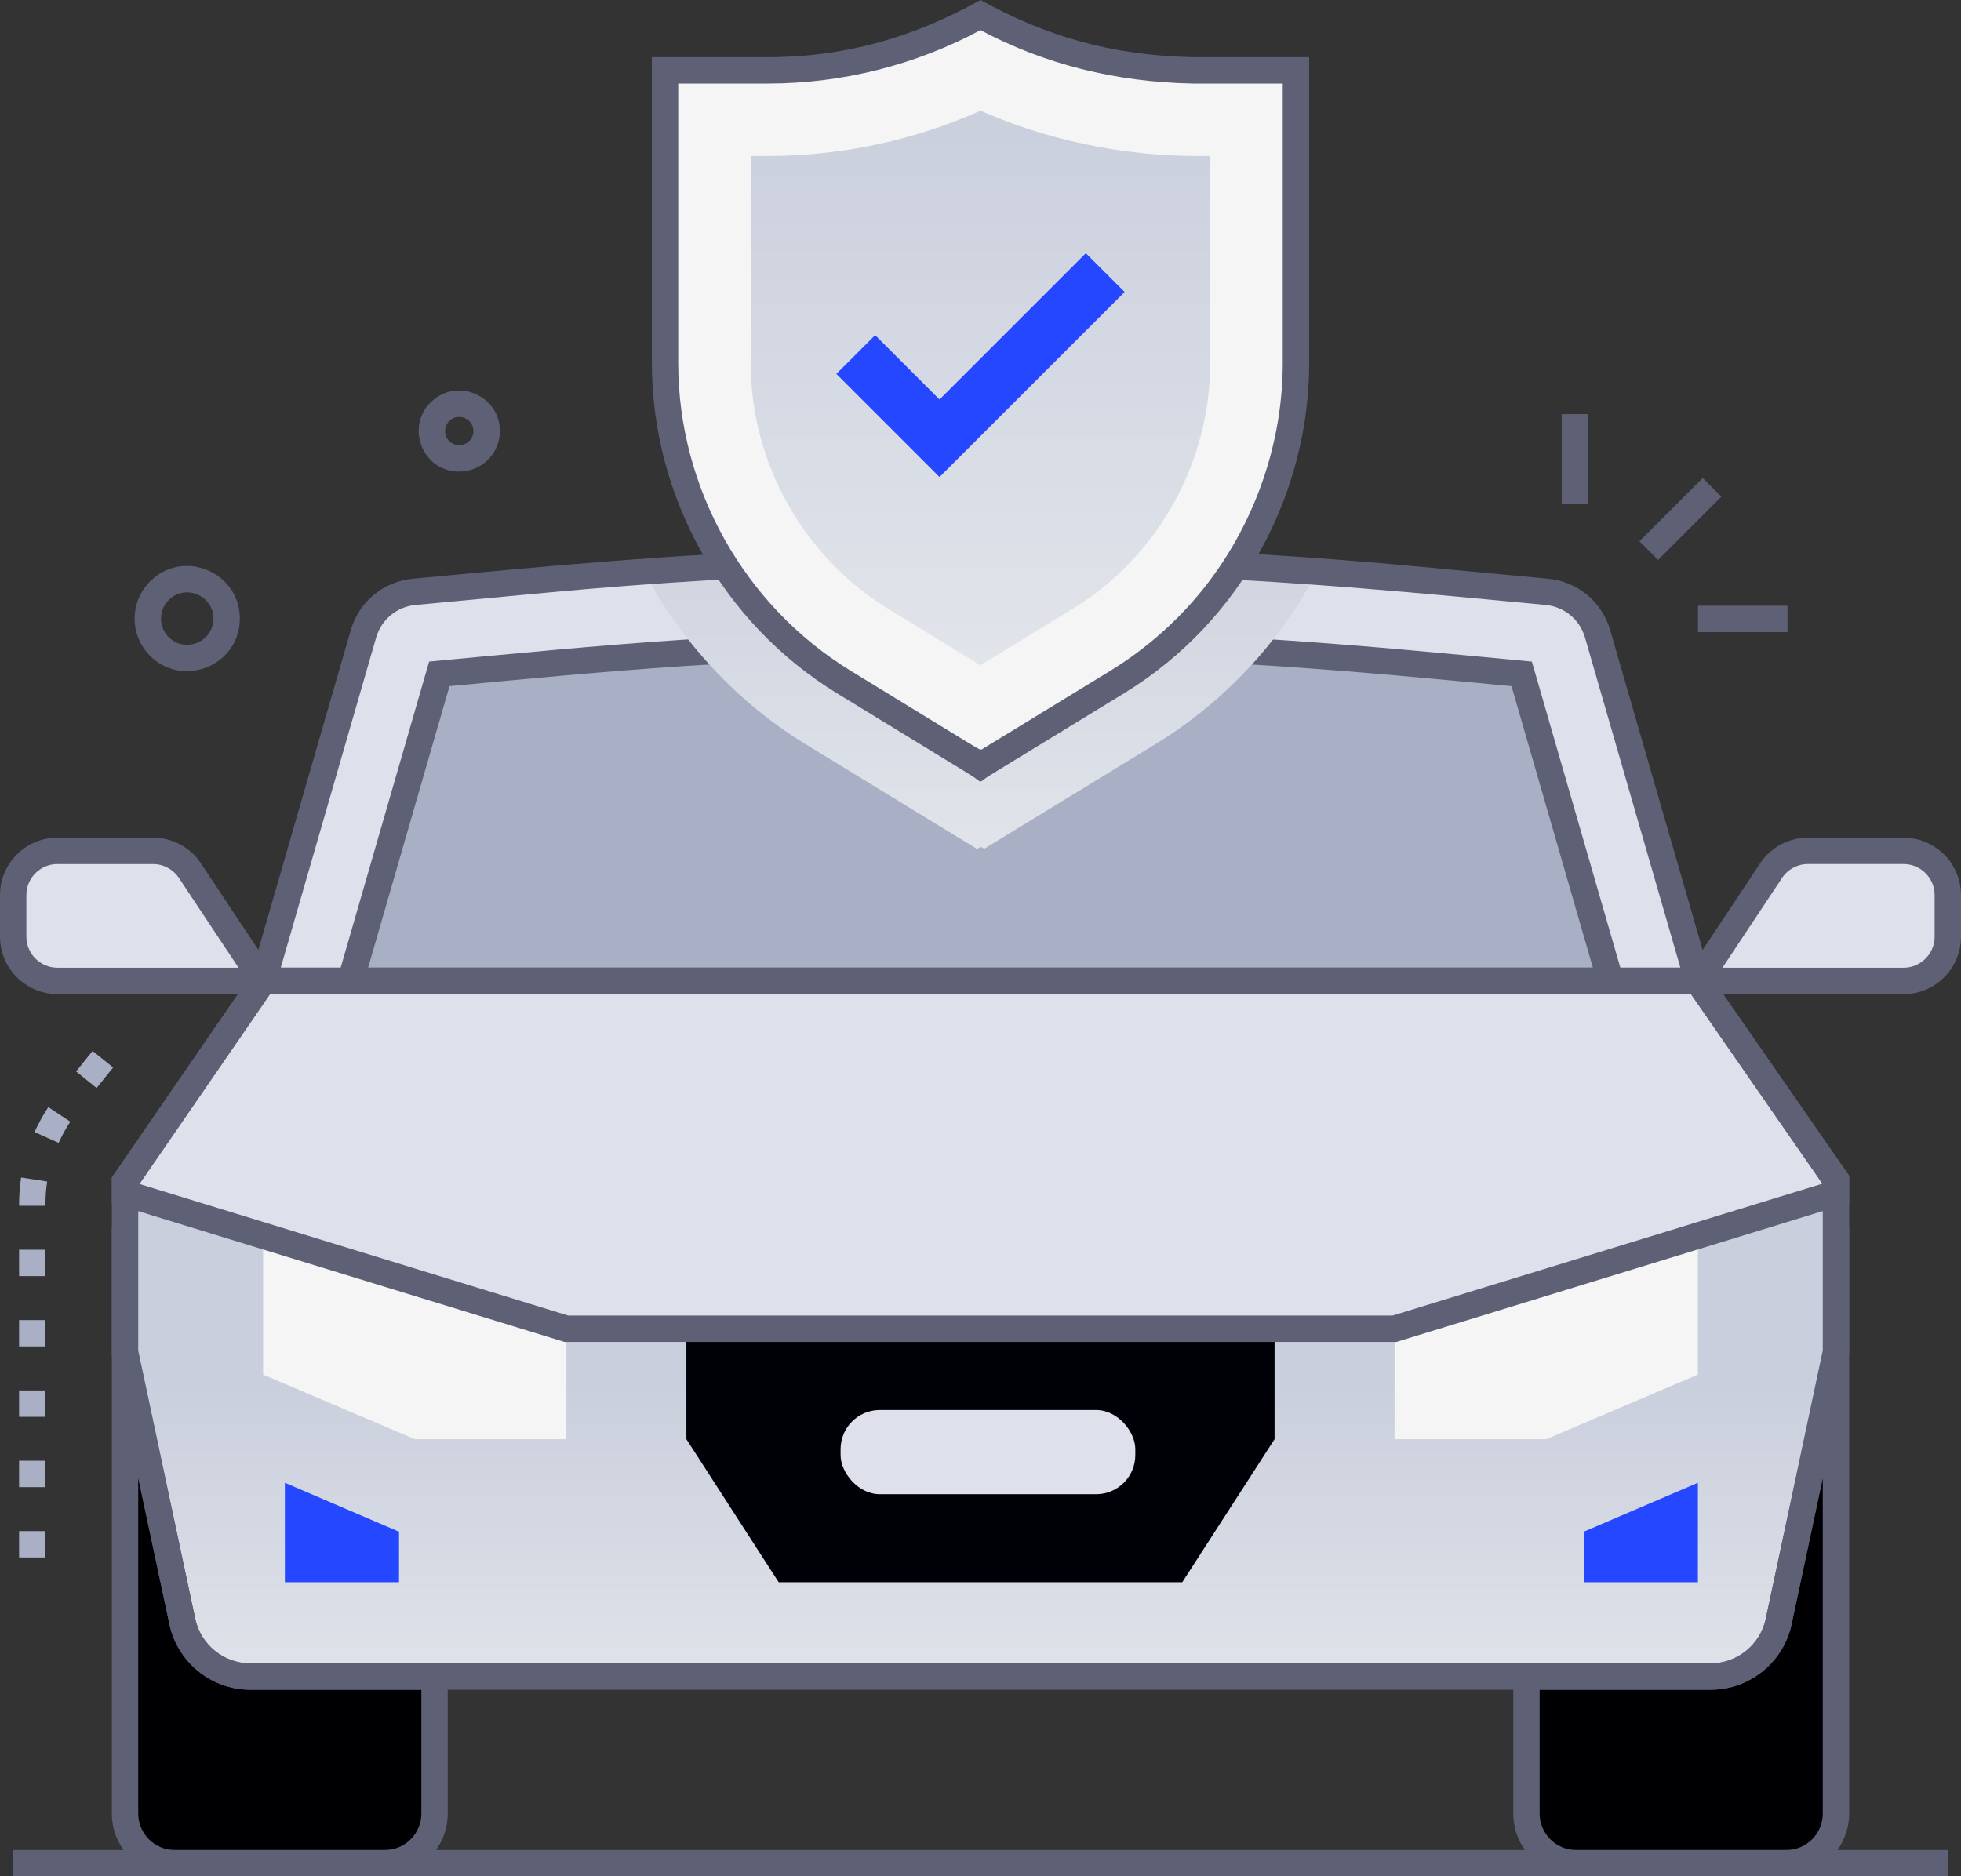
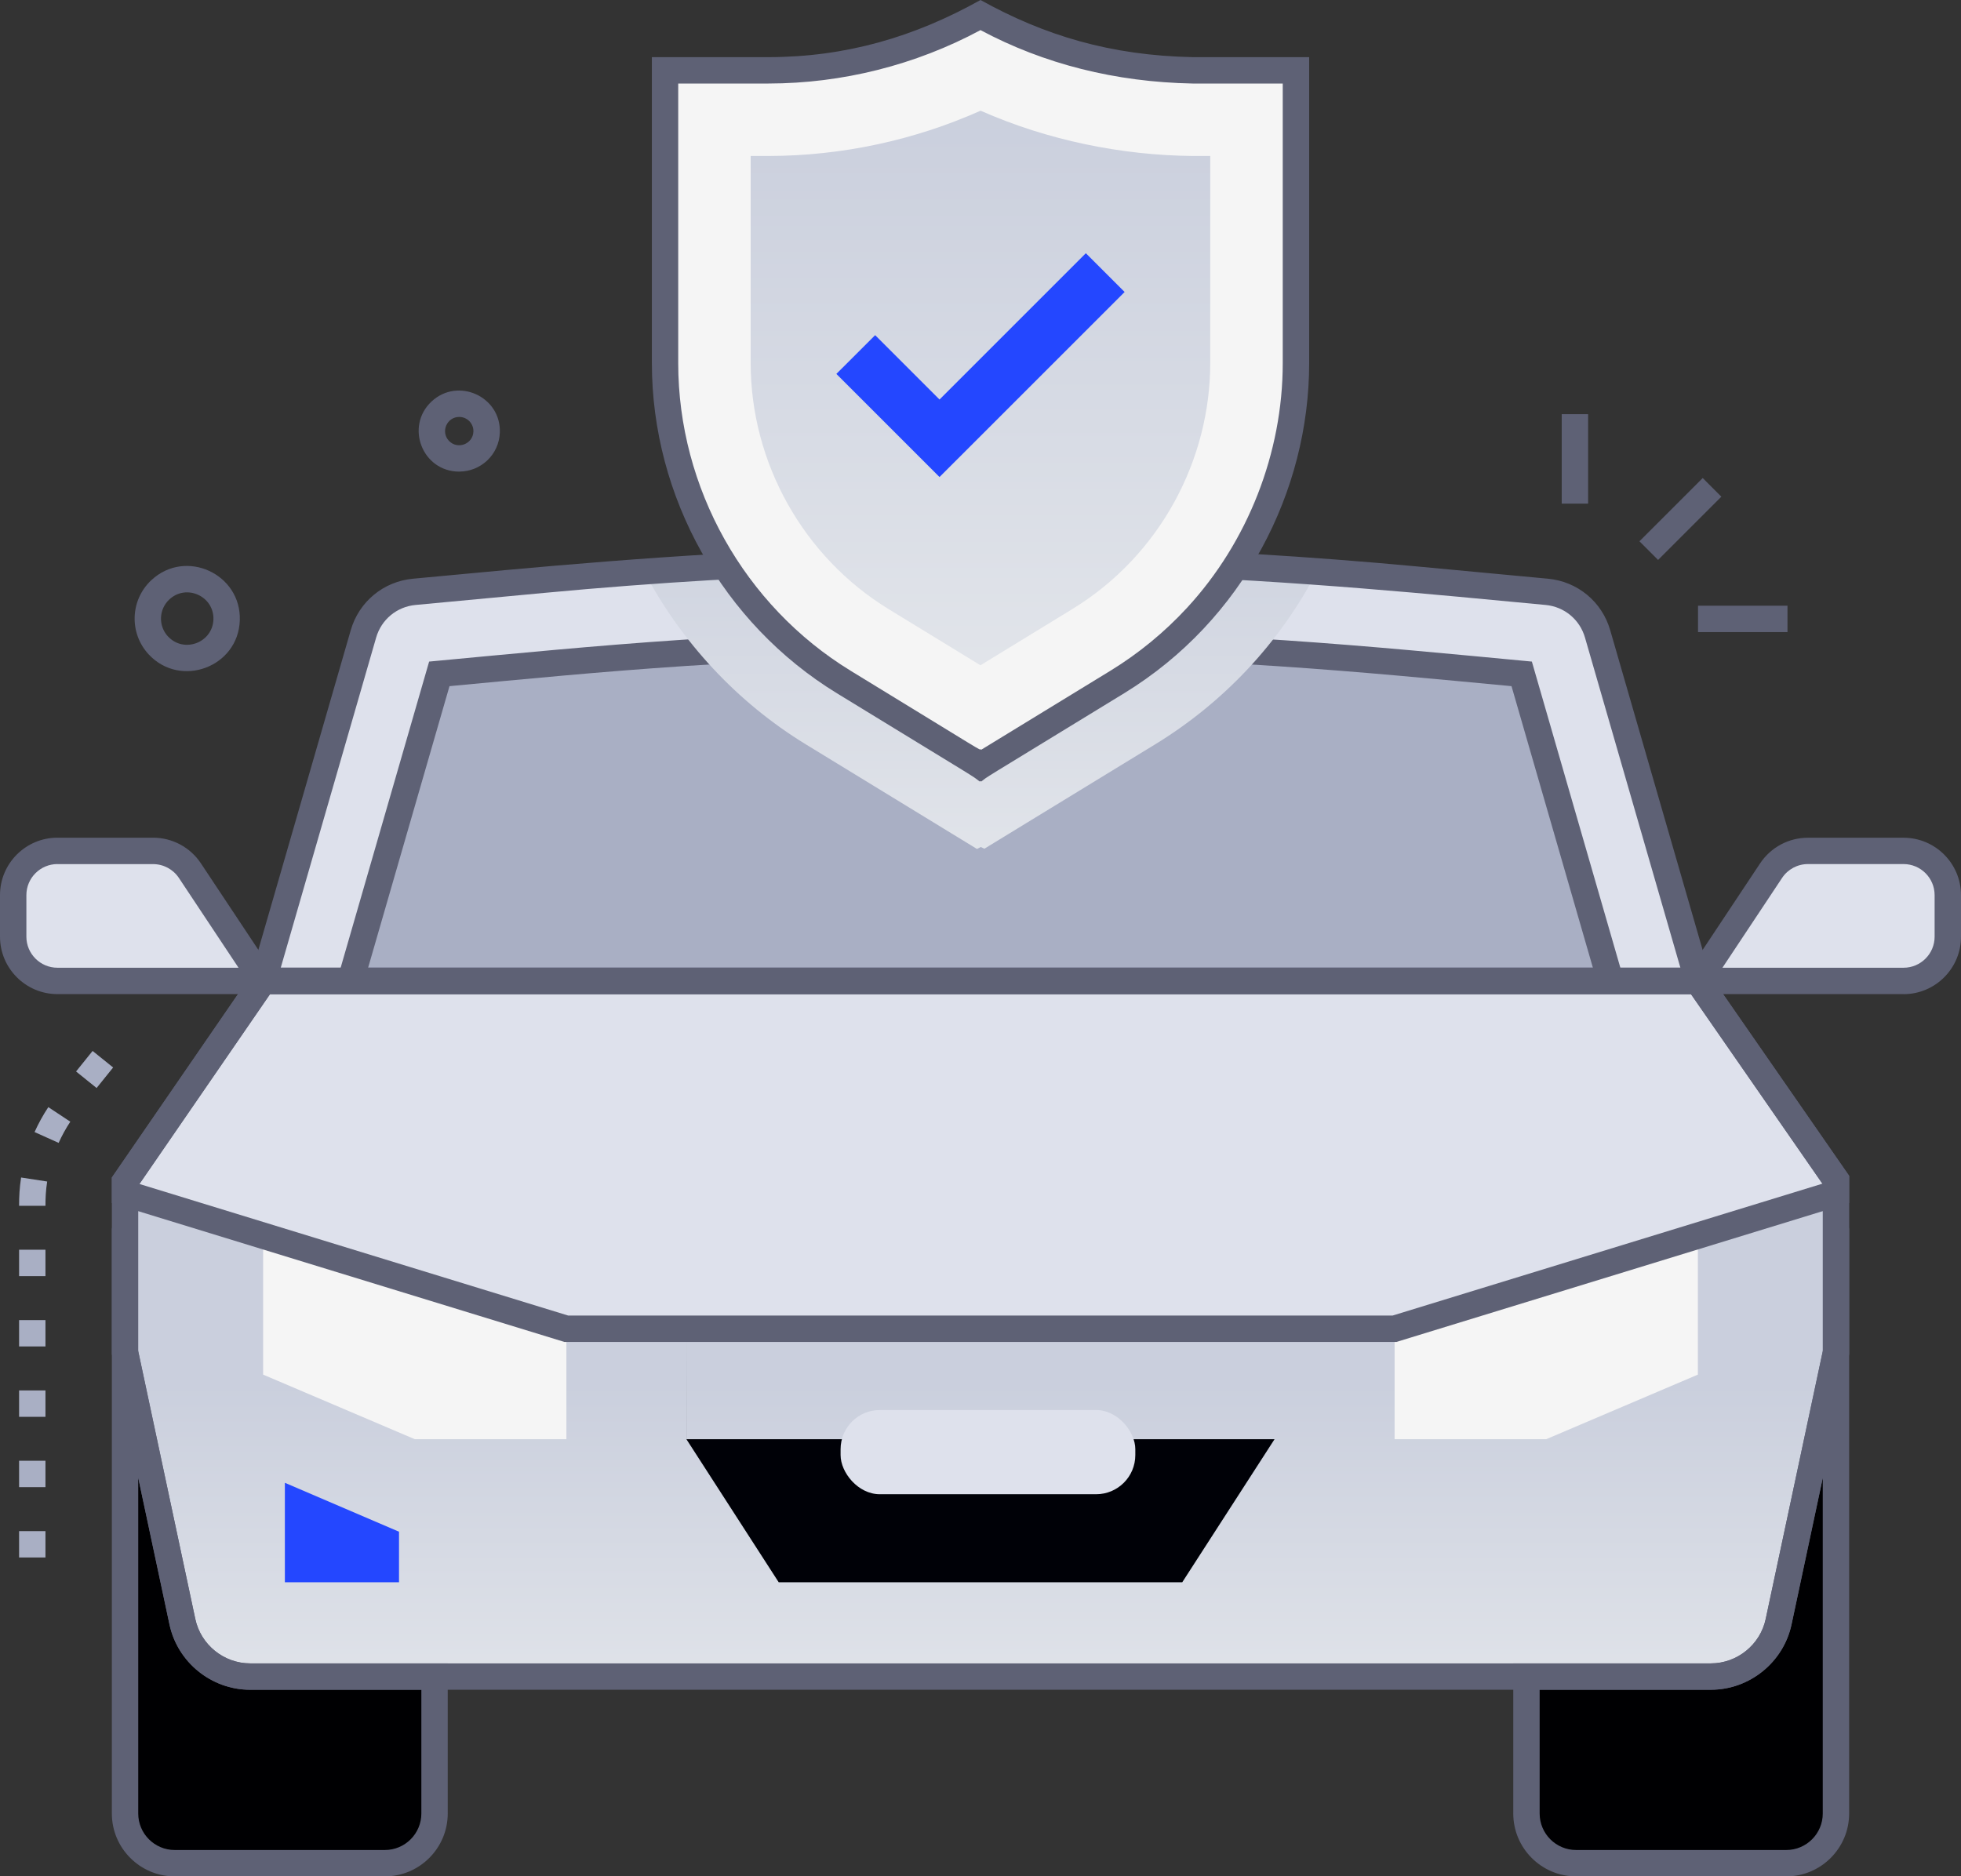
<svg xmlns="http://www.w3.org/2000/svg" xmlns:xlink="http://www.w3.org/1999/xlink" viewBox="0 0 446 426.82">
  <rect x="0" y="0" width="446" height="426.82" fill="#333333" stroke="none" />
  <defs>
    <style>
      .cls-1 {
        fill: #2447ff;
      }

      .cls-1, .cls-2, .cls-3, .cls-4, .cls-5, .cls-6, .cls-7, .cls-8, .cls-9, .cls-10 {
        stroke-width: 0px;
      }

      .cls-2 {
        fill: #000002;
      }

      .cls-11 {
        isolation: isolate;
      }

      .cls-3 {
        fill: #a9afc4;
      }

      .cls-4 {
        fill: #f5f5f5;
      }

      .cls-5 {
        fill: #5e6175;
      }

      .cls-6 {
        fill: url(#linear-gradient-3);
      }

      .cls-7 {
        fill: url(#linear-gradient);
      }

      .cls-7, .cls-10 {
        mix-blend-mode: multiply;
      }

      .cls-8 {
        fill: #dee1ec;
      }

      .cls-9 {
        fill: #000107;
      }

      .cls-10 {
        fill: url(#linear-gradient-2);
      }
    </style>
    <linearGradient id="linear-gradient" x1="223" y1="314.8" x2="223" y2="428.36" gradientUnits="userSpaceOnUse">
      <stop offset="0" stop-color="#cacfdd" />
      <stop offset="1" stop-color="#eef0f1" />
    </linearGradient>
    <linearGradient id="linear-gradient-2" x1="223" y1="103.6" x2="223" y2="246.47" xlink:href="#linear-gradient" />
    <linearGradient id="linear-gradient-3" x1="223" y1="24.36" x2="223" y2="222.05" xlink:href="#linear-gradient" />
  </defs>
  <g class="cls-11">
    <g id="Layer_2" data-name="Layer 2">
      <g id="vehicle_insurance" data-name="vehicle insurance">
        <g>
          <path class="cls-8" d="m386.16,223.13H59.84l-31.41,45.66v38.9l13.05,61.22c1.55,7.27,7.97,12.47,15.41,12.47,11.3,0,342.98,0,332.22,0,7.43,0,13.86-5.2,15.41-12.47l13.05-61.22v-39.26l-31.41-45.29Z" />
          <path class="cls-7" d="m386.16,223.13H59.84l-31.41,45.66v38.9l13.05,61.22c1.55,7.27,7.97,12.47,15.41,12.47,11.3,0,342.98,0,332.22,0,7.43,0,13.86-5.2,15.41-12.47l13.05-61.22v-39.26l-31.41-45.29Z" />
          <path class="cls-8" d="m351.8,134.63c-54.15-5.08-125.55-12.39-228.36-2.74l-29.23,2.74c-5.45.51-10.03,4.3-11.55,9.56l-22.81,78.94h326.31l-22.81-78.94c-1.52-5.26-6.1-9.05-11.55-9.56Z" />
          <path class="cls-8" d="m386.15,223.13H59.84l22.81-78.95c1.52-5.26,6.11-9.05,11.56-9.56,47.98-4.51,112.12-11.37,205.32-4.65,13.83.99,18.72,1.5,52.27,4.65,5.45.51,10.04,4.3,11.55,9.56l22.81,78.95Z" />
          <path class="cls-3" d="m79.73,223.13l20.18-69.84,25.31-2.37c64.95-6.09,130.51-6.1,195.55,0l25.31,2.37,20.18,69.84H79.73Z" />
          <path class="cls-5" d="m370.26,226.13H75.74l21.86-75.64c38.92-3.65,72.36-7.16,125.4-7.16s89.15,3.75,125.4,7.16l21.86,75.64Zm-286.53-6h278.55l-18.51-64.05c-33.35-3.13-68.47-6.75-120.77-6.75s-86.38,3.52-120.77,6.75l-18.51,64.05Z" />
          <polygon class="cls-4" points="59.84 312.68 59.84 281.14 128.82 302.25 128.82 327.37 94.33 327.37 59.84 312.68" />
          <polygon class="cls-4" points="386.16 312.68 386.16 281.14 317.18 302.25 317.18 327.37 351.67 327.37 386.16 312.68" />
-           <path class="cls-9" d="m156.11,302.25v25.12l20.99,32.54h91.79l20.99-32.54v-25.12h-133.78Z" />
+           <path class="cls-9" d="m156.11,302.25v25.12l20.99,32.54h91.79l20.99-32.54h-133.78Z" />
          <polygon class="cls-1" points="64.79 337.29 64.79 359.92 90.75 359.92 90.75 348.42 64.79 337.29" />
-           <polygon class="cls-1" points="386.16 337.29 386.16 359.92 360.2 359.92 360.2 348.42 386.16 337.29" />
          <path class="cls-2" d="m28.44,307.69v104.83c0,6.24,5.06,11.3,11.3,11.3h47.79c6.24,0,11.3-5.06,11.3-11.3v-31.15h-41.94c-7.43,0-13.86-5.2-15.41-12.47l-13.05-61.22Z" />
          <path class="cls-2" d="m417.56,307.69v104.83c0,6.24-5.06,11.3-11.3,11.3h-47.79c-6.24,0-11.3-5.06-11.3-11.3v-31.15h41.94c7.43,0,13.86-5.2,15.41-12.47l13.05-61.22Z" />
          <path class="cls-5" d="m87.53,426.82h-47.79c-7.88,0-14.3-6.41-14.3-14.3v-133.3l18.98,89.06c1.25,5.85,6.49,10.09,12.47,10.09h44.94v34.15c0,7.88-6.42,14.3-14.3,14.3Zm-56.09-90.66v76.36c0,4.58,3.72,8.3,8.3,8.3h47.79c4.58,0,8.3-3.72,8.3-8.3v-28.15h-38.94c-8.79,0-16.51-6.24-18.34-14.84l-7.11-33.37Z" />
          <path class="cls-5" d="m406.26,426.82h-47.79c-7.88,0-14.3-6.41-14.3-14.3v-34.15h44.94c5.98,0,11.23-4.25,12.47-10.09l18.98-89.06v133.3c0,7.88-6.42,14.3-14.3,14.3Zm-56.09-42.45v28.15c0,4.58,3.72,8.3,8.3,8.3h47.79c4.58,0,8.3-3.72,8.3-8.3v-76.36l-7.11,33.37c-1.83,8.6-9.55,14.84-18.34,14.84h-38.94Z" />
          <path class="cls-8" d="m386.16,223.13l16.66-25.08c1.86-2.81,5.01-4.49,8.38-4.49h21.75c5.56,0,10.06,4.5,10.06,10.06v9.46c0,5.56-4.5,10.06-10.06,10.06h-46.78Z" />
          <path class="cls-8" d="m59.84,223.13l-16.66-25.08c-1.86-2.81-5.01-4.49-8.38-4.49H13.06c-5.56,0-10.06,4.5-10.06,10.06v9.46c0,5.56,4.5,10.06,10.06,10.06h46.78Z" />
          <path class="cls-5" d="m432.94,226.13h-52.38l19.75-29.74c2.43-3.65,6.49-5.83,10.88-5.83h21.75c7.2,0,13.06,5.86,13.06,13.06v9.46c0,7.2-5.86,13.06-13.06,13.06Zm-41.19-6h41.19c3.89,0,7.06-3.17,7.06-7.06v-9.46c0-3.89-3.17-7.06-7.06-7.06h-21.75c-2.37,0-4.57,1.18-5.88,3.15l-13.56,20.42Z" />
          <path class="cls-5" d="m65.44,226.13H13.06c-7.2,0-13.06-5.86-13.06-13.06v-9.46c0-7.2,5.86-13.06,13.06-13.06h21.75c4.38,0,8.45,2.18,10.88,5.83l19.75,29.74Zm-52.38-29.58c-3.89,0-7.06,3.17-7.06,7.06v9.46c0,3.89,3.17,7.06,7.06,7.06h41.19l-13.56-20.42c-1.31-1.97-3.51-3.15-5.88-3.15H13.06Z" />
          <path class="cls-8" d="m28.44,271.45l100.38,30.8c10.03,0,181.82,0,188.37,0l100.38-30.8v-3.03l-31.41-45.29H59.84s-31.41,45.66-31.41,45.66v2.66Z" />
          <path class="cls-5" d="m389.11,384.37H56.89c-8.79,0-16.51-6.24-18.34-14.84l-13.11-61.53v-40.15l32.83-47.73h329.46l32.84,47.35v40.52c-.11.51-12.98,60.91-13.11,61.53-1.83,8.6-9.55,14.84-18.34,14.84ZM31.44,307.37l12.98,60.91c1.25,5.85,6.49,10.09,12.47,10.09h332.22c5.98,0,11.23-4.25,12.47-10.09l12.98-60.91v-38.01l-29.98-43.23H61.42l-29.98,43.59v37.65Z" />
          <path class="cls-5" d="m317.63,305.25h-189.27l-102.93-31.59v-5.81l32.83-47.73h329.46l32.84,47.35v6.18l-102.93,31.59Zm-188.37-6h187.46l97.76-30-29.9-43.12H61.42l-29.71,43.19,97.55,29.94Z" />
          <rect class="cls-8" x="191.18" y="320.74" width="67.03" height="19.15" rx="8.91" ry="8.91" />
          <path class="cls-10" d="m299.53,129.98c-8.63,16.49-21.34,29.86-36.78,39.32l-38.87,23.76-.81-.39-.88.44-38.93-23.8c-15.74-9.63-28.35-23.37-36.78-39.32,50.95-3.67,102.1-3.67,153.05,0Z" />
-           <rect class="cls-5" x="3" y="420.82" width="440" height="6" />
          <rect class="cls-5" x="372" y="115.03" width="20.35" height="6" transform="translate(28.45 304.77) rotate(-44.99)" />
          <rect class="cls-5" x="355.19" y="94.21" width="6" height="20.35" />
          <rect class="cls-5" x="386.19" y="137.78" width="20.35" height="6" />
          <path class="cls-5" d="m33.84,148.88h0c-4.51-4.83-4.25-12.39.58-16.91,7.81-7.29,20.49-1.41,20.12,9.15-.36,10.63-13.47,15.49-20.7,7.76Zm4.38-4.1c3.64,3.89,10.14,1.39,10.32-3.87.18-5.29-6.17-8.17-10.03-4.55-2.41,2.25-2.54,6.02-.29,8.43h0Z" />
          <path class="cls-5" d="m104.45,107.28c-8.4,0-12.38-10.28-6.29-15.96,5.97-5.57,15.8-1.14,15.52,7.05-.17,5.05-4.33,8.9-9.22,8.9Zm0-12.44c-2.83,0-4.27,3.38-2.36,5.42h0c1.97,2.1,5.48.75,5.58-2.09.06-1.82-1.4-3.33-3.22-3.33Z" />
          <path class="cls-3" d="m10.34,354.28h-6v-6h6v6Zm0-16h-6v-6h6v6Zm0-16h-6v-6h6v6Zm0-16h-6v-6h6v6Zm0-16h-6v-6h6v6Zm0-16h-6c0-2.1.1-4.07.46-6.43l5.93.91c-.32,2.08-.39,3.77-.39,5.52Zm2.99-14.31l-5.47-2.46c.89-1.97,1.94-3.88,3.13-5.67l5,3.31c-1.01,1.53-1.9,3.15-2.66,4.83Zm8.64-12.48l-4.67-3.76,3.76-4.67,4.67,3.76-3.76,4.67Z" />
          <path class="cls-5" d="m390.15,226.13H55.85l23.92-82.77c1.87-6.49,7.43-11.09,14.15-11.72,54.28-5.09,126.07-12.39,228.92-2.74l29.23,2.74c6.72.63,12.28,5.23,14.15,11.72l23.92,82.77Zm-326.31-6h318.34l-21.7-75.11c-1.19-4.1-4.7-7.01-8.95-7.41-49.62-4.66-123.3-12.55-227.8-2.74l-29.23,2.74c-4.25.4-7.76,3.31-8.95,7.41l-21.7,75.11Z" />
          <path class="cls-4" d="m294.75,82.61V16h-23.5c-17.03-.33-33.45-4.35-48.25-12.57-14.67,8.2-31.4,12.55-48.24,12.57h-23.5v66.61c0,29.28,15.67,57.25,40.66,72.53l31.09,19.01h0s0,0,0,0l31.09-19.01c25.65-15.69,40.66-43.6,40.66-72.53Z" />
          <path class="cls-6" d="m202.07,138.53c-19.33-11.83-31.34-33.25-31.34-55.92v-47.13h4.02c16.67-.02,33.16-3.56,48.27-10.3,15.24,6.74,32.05,10.14,48.21,10.3h4.02v47.13c0,21.76-11.2,43.59-31.34,55.92l-20.92,12.8-20.93-12.8Z" />
          <polygon class="cls-1" points="213.68 108.51 190.22 85.05 199.04 76.24 213.68 90.88 246.96 57.6 255.78 66.42 213.68 108.51" />
          <path class="cls-5" d="m222.83,177.78c-2.14-1.61,1.98,1-32.48-20.08-25.96-15.88-42.09-44.66-42.09-75.09V13h26.5c17.67-.02,33.24-4.61,48.24-13,14.49,8.05,29.52,12.63,48.31,13h26.44s0,69.61,0,69.61c0,29.13-14.96,58.49-42.09,75.09-35.27,21.57-30.37,18.49-32.48,20.07l-.17-.1-.17.1Zm.17-7.37l.17.13,29.35-17.95c6.44-3.94,12.32-8.77,17.46-14.34h0c13.83-14.99,21.76-35.27,21.76-55.63V19h-20.5c-17.58-.34-33.78-4.43-48.24-12.15-14.76,7.93-31.4,12.13-48.24,12.15h-20.51v63.61c0,28.36,15.03,55.17,39.22,69.97,31.61,19.33,29.25,18.02,29.52,17.82Z" />
        </g>
      </g>
    </g>
  </g>
</svg>